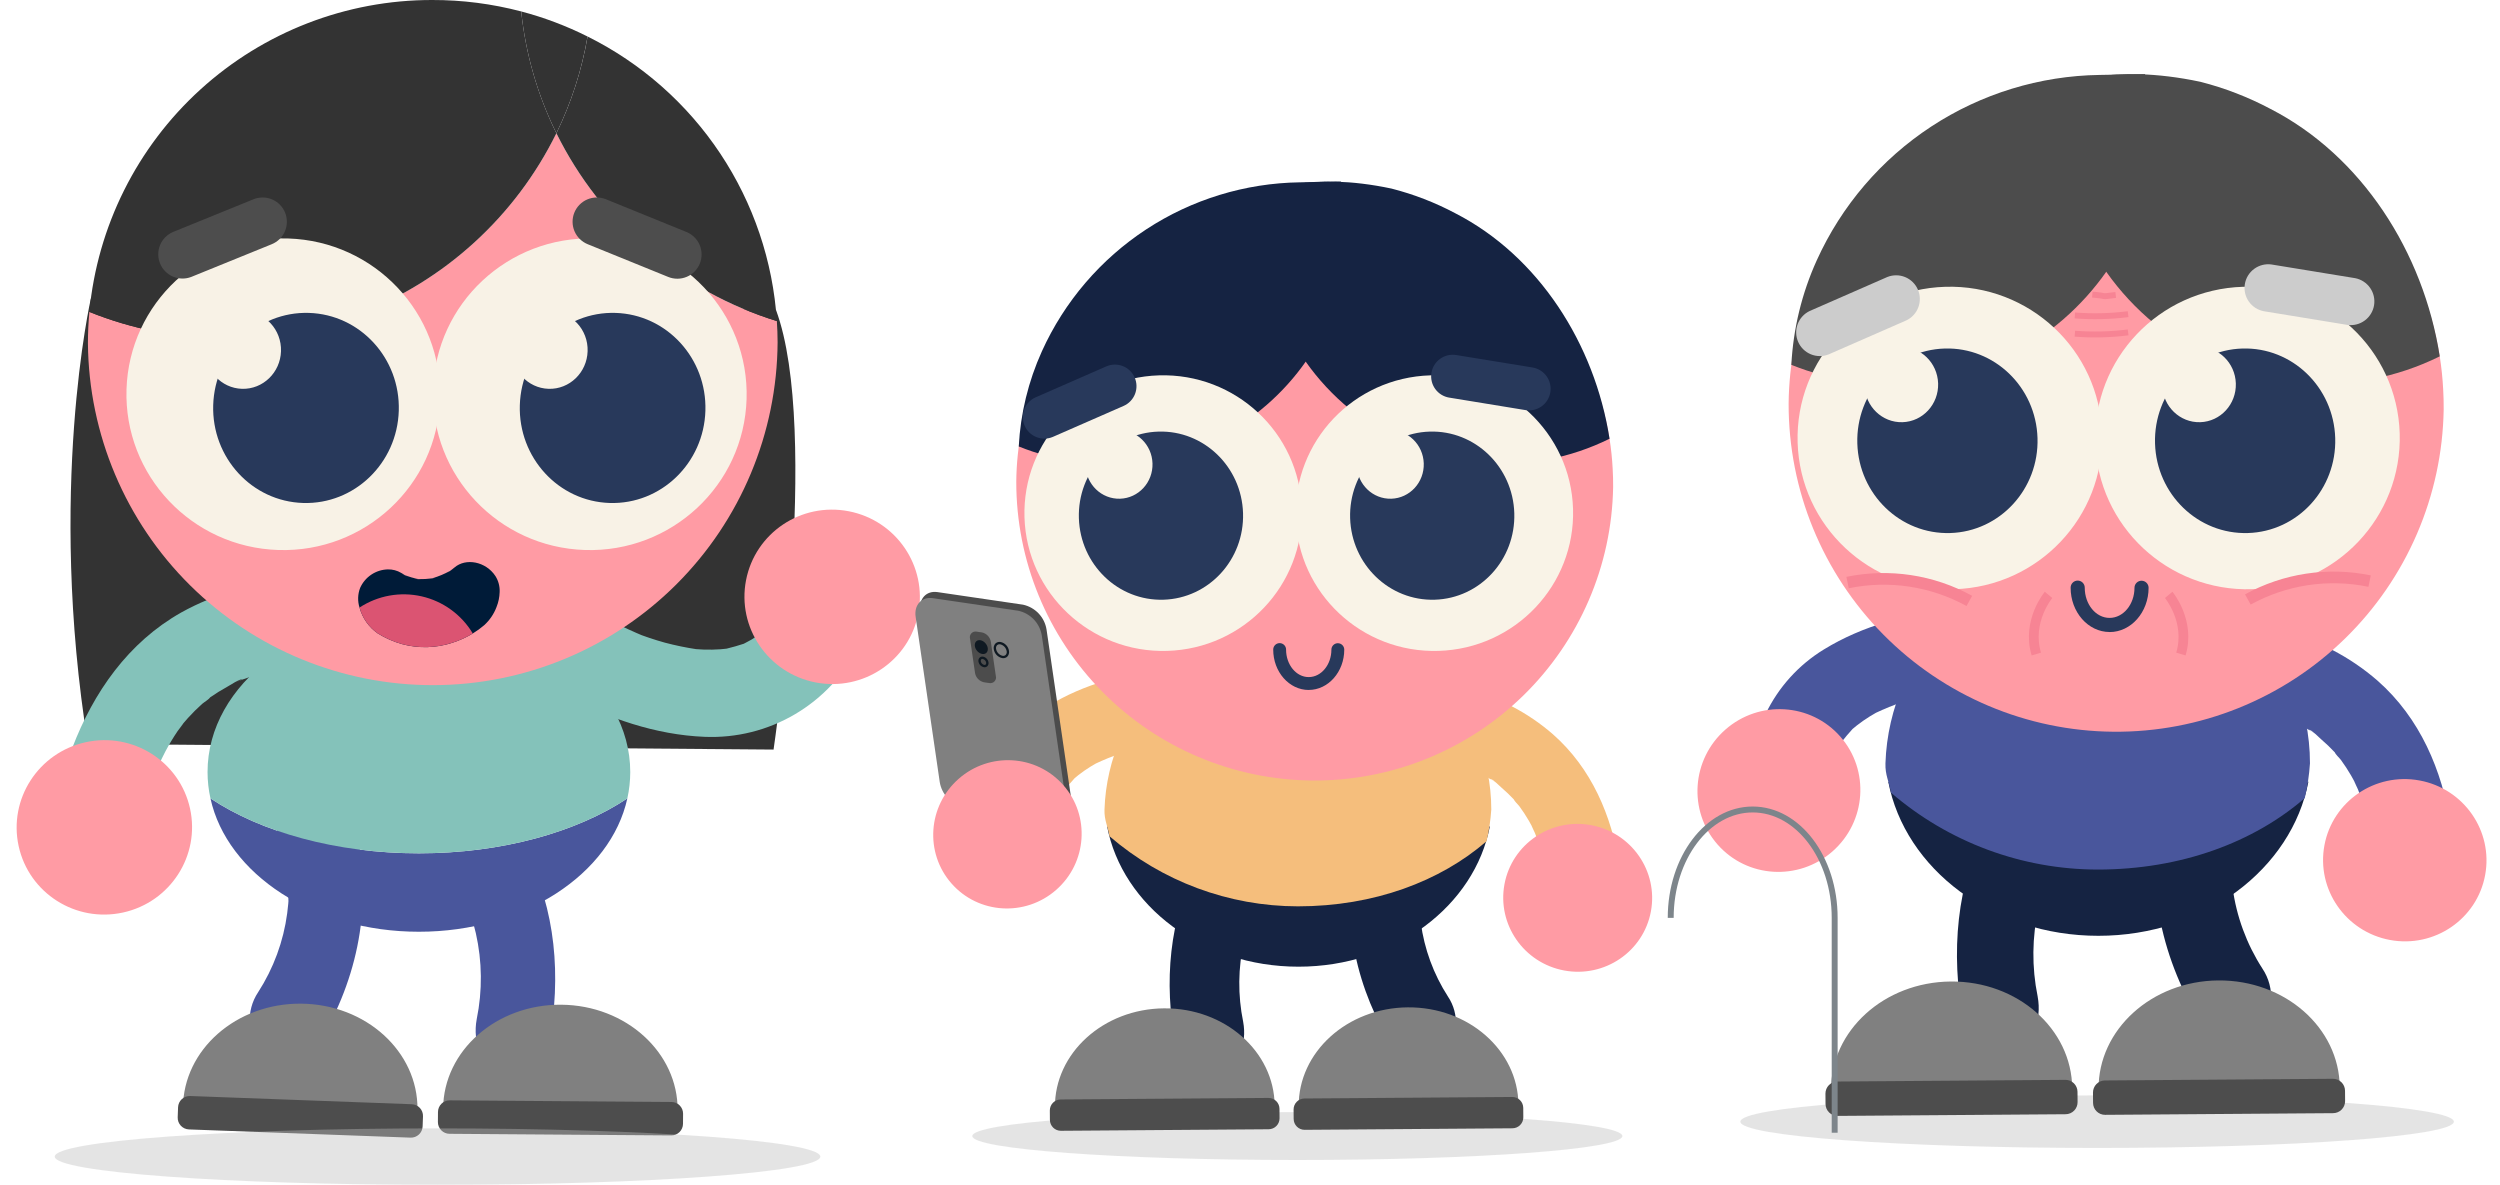
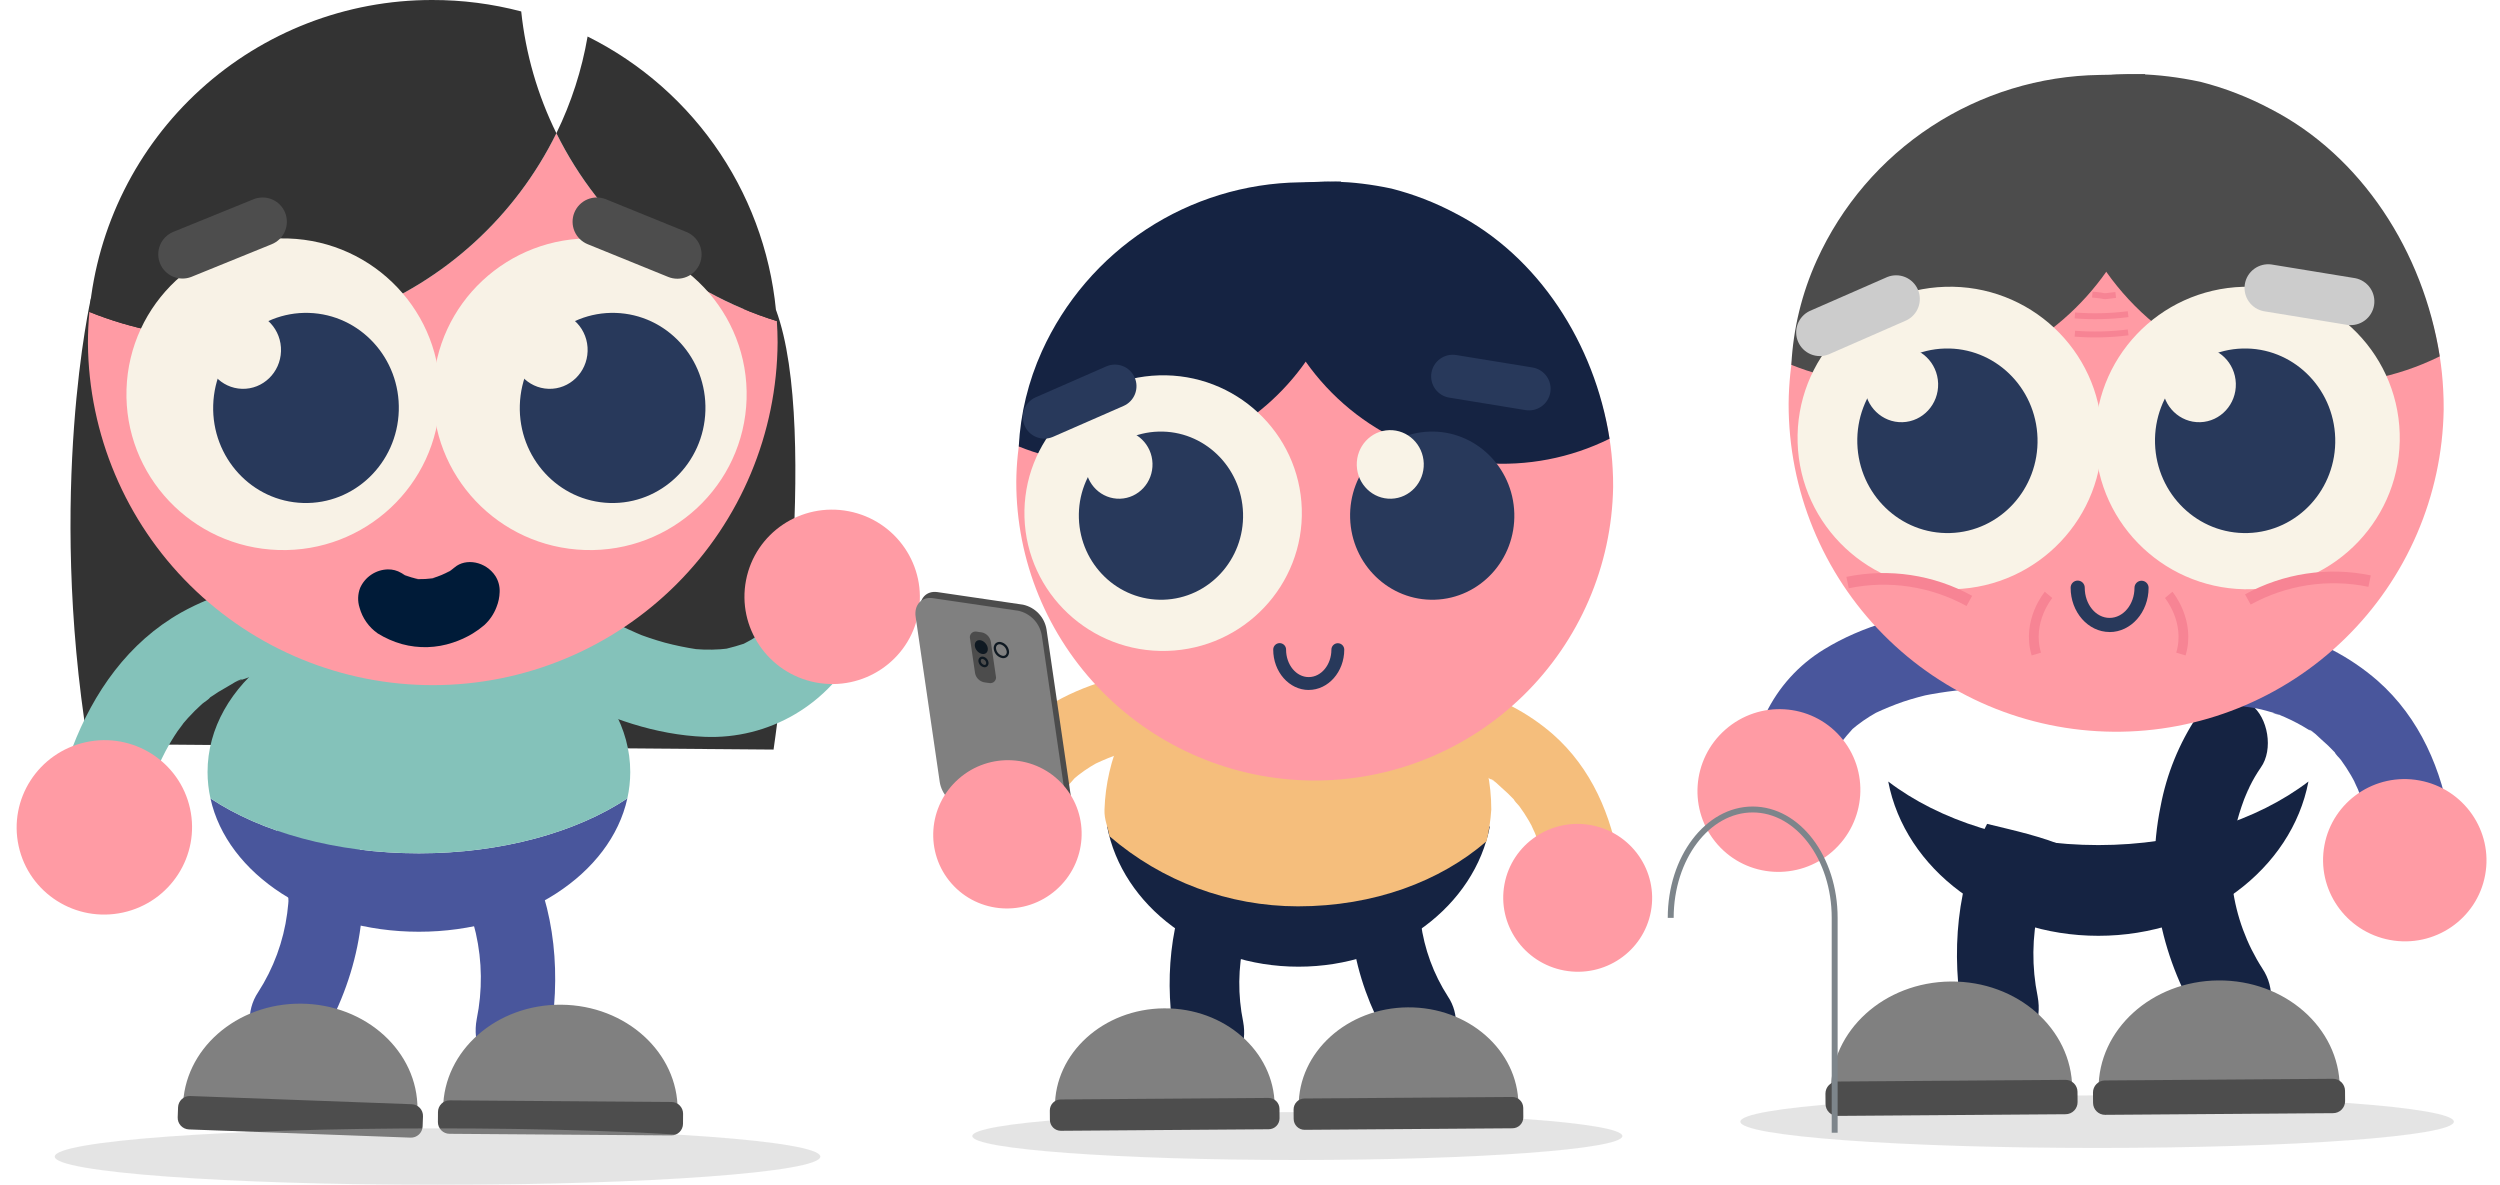
<svg xmlns="http://www.w3.org/2000/svg" width="422" height="200" viewBox="0 0 422 200" fill="none">
  <path d="M75.601 147.595C75.945 148.04 76.283 148.495 76.607 148.956C76.724 149.124 76.907 149.334 77.067 149.556C76.879 149.056 77.094 149.046 77.388 150.132C77.316 149.922 77.207 149.727 77.067 149.556C77.121 149.696 77.185 149.833 77.259 149.964C77.764 150.87 78.244 151.789 78.677 152.744C79.093 153.661 79.388 154.661 79.806 155.571C79.753 155.389 79.706 155.206 79.646 155.025C79.945 155.938 80.007 156.138 79.831 155.625C79.822 155.606 79.815 155.585 79.806 155.566C79.849 155.712 79.894 155.857 79.935 156.003C80.076 156.508 80.205 157.017 80.324 157.531C81.399 162.296 81.449 167.235 80.472 172.021C79.72 176.06 81.334 179.816 84.789 181.179C87.88 182.397 91.966 179.947 92.67 176.162C94.792 164.762 93.79 153.519 88.77 143.717C84.289 144.822 79.859 145.754 75.601 147.595Z" fill="#49569C" />
  <path d="M54.256 126.002C57.247 130.488 59.3 135.532 60.292 140.831C62.952 153.848 60.005 166.264 53.303 176.981C52.829 177.701 52.2 178.306 51.462 178.752C50.725 179.198 49.897 179.474 49.039 179.56C48.181 179.645 47.315 179.538 46.504 179.247C45.693 178.955 44.957 178.486 44.35 177.874C43.078 176.476 42.311 174.692 42.171 172.807C42.032 170.921 42.528 169.044 43.581 167.474C46.177 163.448 47.851 158.897 48.481 154.148C48.548 153.623 48.606 153.096 48.656 152.567C48.686 152.222 48.712 151.877 48.733 151.532C48.69 152.508 48.676 152.722 48.693 152.173C48.618 151.124 48.703 150.048 48.639 148.991C48.574 147.914 48.454 146.848 48.307 145.783C48.169 144.783 48.499 144.61 48.366 145.996C48.327 145.505 48.224 145.022 48.058 144.558C47.67 142.899 47.175 141.266 46.575 139.671C46.347 139.064 46.055 138.48 45.845 137.871C46.738 140.48 46.029 138.306 45.677 137.611C45.148 136.524 44.537 135.478 43.85 134.483C41.717 131.513 42.68 126.213 45.408 124.199C48.519 121.899 51.975 122.829 54.258 126.009L54.256 126.002Z" fill="#49569C" />
  <path d="M114.385 187.442C114.462 177.672 105.665 169.682 94.733 169.595C83.801 169.508 74.876 177.357 74.799 187.126" fill="#808080" />
  <path d="M113.303 191.661L75.876 191.386C75.353 191.382 74.853 191.17 74.486 190.797C74.118 190.424 73.914 189.921 73.918 189.398L73.931 187.698C73.935 187.175 74.147 186.674 74.52 186.307C74.892 185.94 75.396 185.735 75.919 185.739L113.345 186.014C113.604 186.016 113.86 186.069 114.099 186.169C114.338 186.27 114.554 186.417 114.736 186.602C114.918 186.787 115.062 187.005 115.159 187.245C115.257 187.486 115.306 187.743 115.304 188.002L115.291 189.702C115.289 189.961 115.237 190.217 115.136 190.456C115.035 190.695 114.888 190.911 114.704 191.093C114.519 191.275 114.3 191.419 114.06 191.516C113.82 191.614 113.563 191.663 113.304 191.661" fill="#4D4D4D" />
  <path d="M70.472 187.265C70.549 177.495 61.752 169.505 50.82 169.418C39.888 169.331 30.963 177.18 30.886 186.949" fill="#808080" />
  <path d="M69.294 192.033L31.894 190.647C31.371 190.628 30.877 190.402 30.52 190.018C30.164 189.635 29.975 189.125 29.994 188.602L30.057 186.907C30.076 186.384 30.302 185.89 30.686 185.534C31.07 185.177 31.579 184.988 32.102 185.007L69.502 186.393C70.025 186.412 70.519 186.639 70.876 187.022C71.232 187.406 71.421 187.915 71.402 188.438L71.339 190.133C71.33 190.392 71.269 190.647 71.162 190.883C71.054 191.118 70.901 191.33 70.711 191.507C70.521 191.683 70.298 191.821 70.055 191.911C69.812 192.001 69.554 192.043 69.295 192.033" fill="#4D4D4D" />
  <g style="mix-blend-mode:multiply" opacity="0.41">
    <path d="M73.855 200C109.541 200 138.47 197.866 138.47 195.234C138.47 192.602 109.541 190.468 73.855 190.468C38.169 190.468 9.24 192.602 9.24 195.234C9.24 197.866 38.169 200 73.855 200Z" fill="#BEBEBE" />
  </g>
  <path d="M15.337 50.393C15.337 50.393 7.949 82.816 14.837 125.587L130.577 126.528C130.577 126.528 138.59 72.707 130.977 52.293L15.337 50.393Z" fill="#333333" />
  <path d="M98.062 101.941C101.481 104.05 105.065 105.881 108.777 107.417C108.802 107.429 106.79 106.683 107.858 107.051C108.068 107.123 108.275 107.206 108.483 107.281C108.854 107.414 109.226 107.545 109.6 107.672C110.475 107.967 111.357 108.238 112.247 108.485C114.025 108.954 115.828 109.326 117.647 109.599C118.847 109.799 115.847 109.474 117.355 109.566C117.832 109.595 118.307 109.633 118.785 109.649C119.737 109.682 120.691 109.664 121.641 109.595C122.056 109.564 122.468 109.508 122.882 109.47C123.857 109.382 121.075 109.881 122.782 109.458C123.712 109.227 124.619 108.979 125.527 108.671C127.15 108.122 124.632 109.178 125.463 108.711C125.944 108.44 126.442 108.211 126.917 107.925C127.392 107.639 127.854 107.301 128.324 106.988C129.224 106.388 127.06 108.169 128.324 106.937C129.199 106.084 129.934 104.989 130.833 104.19C130.721 104.29 129.774 105.761 130.433 104.698C130.592 104.439 130.77 104.191 130.933 103.933C131.356 103.256 131.739 102.559 132.107 101.851C133.064 100.156 134.649 98.906 136.52 98.369C138.391 97.833 140.398 98.054 142.107 98.984C143.785 99.961 145.02 101.549 145.553 103.416C146.087 105.283 145.878 107.284 144.969 109C142.581 113.803 138.852 117.812 134.234 120.54C129.615 123.269 124.306 124.602 118.946 124.377C110.657 124.047 102.652 121.242 95.359 117.399C93.836 116.619 92.356 115.758 90.924 114.822C87.734 112.684 85.859 108.393 88.062 104.806C90.009 101.636 94.638 99.644 98.062 101.939V101.941Z" fill="#84C2BA" />
  <path d="M155.007 103.566C156.554 95.588 151.3 87.857 143.271 86.3C135.243 84.743 127.48 89.949 125.933 97.928C124.385 105.907 129.639 113.637 137.668 115.194C145.697 116.751 153.46 111.545 155.007 103.566Z" fill="#FF9BA4" />
  <path d="M52.875 112.981C51.653 112.861 50.424 112.84 49.199 112.918C48.624 112.945 48.05 112.986 47.477 113.042C47.119 113.077 46.741 113.165 46.383 113.166C48.883 113.16 47.644 112.991 46.872 113.124C45.268 113.4 43.685 113.79 42.136 114.291C41.727 114.424 41.32 114.565 40.915 114.713C40.678 114.8 40.443 114.89 40.208 114.982C39.503 115.268 39.732 115.168 40.894 114.682C40.494 114.553 38.73 115.723 38.365 115.923C37.366 116.469 36.398 117.07 35.465 117.723L35.105 117.979C34.485 118.44 34.623 118.327 35.52 117.64C35.301 118.052 34.465 118.509 34.108 118.829C33.266 119.582 32.465 120.38 31.708 121.219C31.253 121.719 30.825 122.248 30.393 122.772C31.693 121.202 30.199 123.087 29.97 123.426C29.229 124.523 28.547 125.658 27.927 126.826C27.548 127.539 27.214 128.27 26.858 128.993C26.52 129.759 26.517 129.751 26.85 128.97C26.687 129.37 26.529 129.774 26.377 130.182C25.006 133.77 21.363 136.635 17.329 135.327C13.838 134.195 10.719 130.118 12.192 126.265C15.792 116.836 21.645 108.444 30.574 103.398C36.384 100.166 42.883 98.371 49.529 98.163C50.644 98.104 51.761 98.13 52.872 98.24C56.681 98.685 60.42 101.309 60.227 105.607C60.066 109.216 56.965 113.452 52.872 112.974L52.875 112.981Z" fill="#84C2BA" />
  <path d="M35.524 134.77C38.324 147.539 53.009 157.278 70.71 157.278C88.411 157.278 103.092 147.539 105.896 134.77C97.349 140.45 84.756 144.041 70.71 144.041C56.664 144.041 44.071 140.45 35.524 134.77Z" fill="#49569C" />
  <path d="M70.71 103.384C51.01 103.384 35.034 115.449 35.034 130.331C35.036 131.824 35.201 133.312 35.524 134.77C44.071 140.45 56.664 144.041 70.71 144.041C84.756 144.041 97.349 140.45 105.896 134.77C106.219 133.312 106.384 131.824 106.386 130.331C106.386 115.449 90.413 103.384 70.71 103.384Z" fill="#84C2BA" />
  <path d="M93.918 22.491C97.642 30.026 102.863 36.724 109.261 42.175C115.66 47.627 123.102 51.717 131.133 54.198C131.207 55.374 131.257 56.555 131.259 57.749C131.178 73.117 125.024 87.829 114.138 98.677C103.252 109.524 88.518 115.627 73.15 115.653C57.782 115.679 43.027 109.627 32.104 98.817C21.181 88.007 14.976 73.316 14.842 57.949C14.842 56.162 14.929 54.397 15.086 52.649C29.608 58.492 45.801 58.63 60.421 53.037C75.04 47.443 87.006 36.53 93.918 22.486V22.491Z" fill="#FF9BA4" />
  <path d="M72.948 0C78.022 -0.01 83.075 0.639 87.982 1.931C88.729 9.082 90.739 16.043 93.92 22.491C87.008 36.537 75.041 47.451 60.42 53.044C45.8 58.638 29.604 58.499 15.082 52.654C16.431 38.245 23.112 24.859 33.816 15.119C44.52 5.379 58.476 -0.013 72.948 0Z" fill="#333333" />
  <path d="M93.918 22.491C96.437 17.325 98.211 11.828 99.185 6.163C108.249 10.673 115.969 17.483 121.576 25.913C127.182 34.342 130.478 44.096 131.133 54.198C123.102 51.718 115.66 47.627 109.261 42.176C102.863 36.724 97.642 30.027 93.918 22.491Z" fill="#333333" />
-   <path d="M93.918 22.491C90.737 16.043 88.727 9.082 87.98 1.931C91.849 2.952 95.603 4.37 99.18 6.163C98.207 11.827 96.436 17.325 93.918 22.491Z" fill="#333333" />
  <path d="M20.765 154.033C28.754 152.283 33.819 144.428 32.08 136.489C30.34 128.551 22.453 123.535 14.465 125.286C6.476 127.037 1.41 134.891 3.15 142.83C4.89 150.768 12.777 155.784 20.765 154.033Z" fill="#FF9BA4" />
  <path d="M74.266 67.369C74.717 52.848 63.238 40.708 48.627 40.254C34.015 39.8 21.805 51.204 21.354 65.726C20.903 80.247 32.382 92.387 46.993 92.841C61.605 93.295 73.815 81.891 74.266 67.369Z" fill="#F8F2E6" />
  <path d="M67.315 69.331C67.581 60.471 60.784 53.078 52.134 52.818C43.483 52.559 36.255 59.531 35.989 68.391C35.724 77.251 42.521 84.644 51.171 84.904C59.821 85.163 67.049 78.191 67.315 69.331Z" fill="#28395B" />
  <path d="M47.433 59.279C47.542 55.665 44.769 52.648 41.24 52.543C37.711 52.437 34.762 55.281 34.653 58.896C34.545 62.511 37.318 65.527 40.847 65.633C44.376 65.739 47.325 62.894 47.433 59.279Z" fill="#F8F2E6" />
  <path d="M126.023 67.369C126.474 52.848 114.995 40.708 100.384 40.254C85.772 39.8 73.562 51.204 73.111 65.726C72.66 80.247 84.139 92.387 98.75 92.841C113.362 93.295 125.572 81.891 126.023 67.369Z" fill="#F8F2E6" />
  <path d="M119.072 69.331C119.338 60.471 112.541 53.078 103.891 52.818C95.24 52.559 88.012 59.531 87.746 68.391C87.481 77.251 94.278 84.644 102.928 84.904C111.578 85.163 118.806 78.191 119.072 69.331Z" fill="#28395B" />
  <path d="M99.19 59.279C99.299 55.665 96.526 52.648 92.997 52.543C89.468 52.437 86.519 55.281 86.41 58.896C86.302 62.511 89.075 65.527 92.604 65.633C96.133 65.739 99.082 62.894 99.19 59.279Z" fill="#F8F2E6" />
  <path d="M99.206 41.224L112.797 46.748C113.295 46.95 113.829 47.052 114.366 47.048C114.904 47.044 115.435 46.934 115.931 46.724C116.426 46.515 116.875 46.21 117.252 45.827C117.629 45.444 117.928 44.99 118.129 44.492C118.331 43.993 118.433 43.46 118.429 42.922C118.425 42.385 118.315 41.853 118.106 41.358C117.896 40.863 117.591 40.414 117.208 40.037C116.825 39.659 116.371 39.361 115.873 39.159L102.281 33.634C101.783 33.432 101.25 33.33 100.712 33.335C100.174 33.339 99.643 33.449 99.148 33.658C98.652 33.868 98.203 34.173 97.826 34.556C97.449 34.939 97.151 35.393 96.949 35.891C96.747 36.389 96.645 36.923 96.65 37.46C96.654 37.998 96.764 38.529 96.973 39.025C97.183 39.52 97.488 39.969 97.871 40.346C98.254 40.723 98.708 41.022 99.206 41.224Z" fill="#4D4D4D" />
  <path d="M45.868 41.224L32.278 46.748C31.276 47.133 30.163 47.11 29.178 46.683C28.194 46.256 27.416 45.459 27.013 44.464C26.61 43.47 26.613 42.356 27.022 41.364C27.432 40.372 28.215 39.58 29.202 39.159L42.793 33.635C43.291 33.433 43.825 33.331 44.362 33.336C44.9 33.34 45.431 33.45 45.926 33.659C46.422 33.869 46.87 34.174 47.248 34.557C47.625 34.94 47.923 35.394 48.125 35.892C48.327 36.391 48.429 36.924 48.425 37.461C48.42 37.999 48.31 38.531 48.101 39.026C47.891 39.521 47.586 39.97 47.203 40.347C46.82 40.724 46.366 41.022 45.868 41.224Z" fill="#4D4D4D" />
  <path d="M84.341 99.937C84.317 100.807 84.137 101.666 83.811 102.473C83.371 103.641 82.659 104.689 81.736 105.529C81.132 106.047 80.487 106.515 79.807 106.929C78.749 107.572 77.62 108.089 76.442 108.471C73.667 109.406 70.676 109.494 67.85 108.724C66.411 108.318 65.035 107.712 63.764 106.924C62.258 105.873 61.169 104.326 60.688 102.554C60.345 101.471 60.381 100.304 60.788 99.243C61.191 98.334 61.843 97.558 62.669 97.004C63.494 96.45 64.46 96.141 65.454 96.114C66.256 96.093 67.047 96.301 67.734 96.714C67.941 96.838 68.152 96.958 68.356 97.076C68.182 97.006 68.005 96.933 67.831 96.852L68.931 97.377C68.74 97.277 68.55 97.177 68.359 97.077C69.082 97.376 69.835 97.597 70.605 97.737C70.359 97.726 70.112 97.706 69.862 97.681C70.262 97.723 70.662 97.771 71.062 97.819C70.907 97.8 70.762 97.768 70.607 97.738C71.418 97.778 72.23 97.729 73.03 97.592C72.817 97.654 72.607 97.71 72.396 97.761L73.571 97.491C73.389 97.531 73.209 97.564 73.03 97.591C74.043 97.298 75.018 96.89 75.938 96.375C75.756 96.499 75.573 96.617 75.388 96.732C75.733 96.521 76.078 96.305 76.423 96.095C76.263 96.195 76.101 96.285 75.938 96.375C76.204 96.199 76.46 96.009 76.703 95.803C78.621 94.14 82.003 94.769 83.63 97.241C84.136 98.046 84.384 98.987 84.341 99.937Z" fill="#001B38" />
-   <path d="M79.807 106.928C78.749 107.571 77.62 108.088 76.442 108.47C73.667 109.405 70.676 109.493 67.85 108.723C66.411 108.317 65.035 107.711 63.764 106.923C62.258 105.872 61.169 104.325 60.688 102.553C62.219 101.548 63.938 100.862 65.741 100.538C67.544 100.213 69.394 100.257 71.18 100.665C72.966 101.074 74.651 101.839 76.133 102.916C77.616 103.992 78.865 105.357 79.807 106.928Z" fill="#DB5472" />
  <path d="M202.281 125.072C198.873 125.204 195.482 125.608 192.139 126.282C192.115 126.282 193.887 125.859 192.96 126.105C192.778 126.153 192.593 126.193 192.41 126.238C192.085 126.319 191.761 126.403 191.438 126.491C190.681 126.696 189.931 126.923 189.187 127.17C187.712 127.68 186.266 128.27 184.856 128.937C183.915 129.368 186.186 128.173 185.078 128.822C184.727 129.027 184.378 129.222 184.03 129.44C183.343 129.867 182.679 130.331 182.041 130.829C181.763 131.047 181.499 131.281 181.225 131.503C180.579 132.026 182.305 130.359 181.305 131.462C180.758 132.062 180.236 132.669 179.74 133.315C178.855 134.47 180.131 132.535 179.767 133.256C179.555 133.674 179.313 134.072 179.112 134.498C178.911 134.924 178.746 135.38 178.562 135.824C178.211 136.668 178.896 134.394 178.586 135.86C178.372 136.874 178.37 137.993 178.113 138.981C178.145 138.858 178.118 137.374 178.158 138.432C178.168 138.689 178.158 138.948 178.168 139.206C178.189 139.882 178.248 140.555 178.323 141.228C178.448 142.876 177.92 144.506 176.854 145.768C175.788 147.031 174.268 147.823 172.623 147.976C170.98 148.083 169.359 147.548 168.101 146.486C166.842 145.423 166.045 143.914 165.875 142.276C165.294 137.759 166.033 133.171 168.003 129.065C169.973 124.96 173.089 121.512 176.975 119.138C182.975 115.451 189.948 113.638 196.906 112.899C198.344 112.731 199.789 112.639 201.237 112.622C204.496 112.622 207.844 114.755 207.984 118.322C208.107 121.475 205.784 125.068 202.284 125.071L202.281 125.072Z" fill="#F5BE7C" />
  <g style="mix-blend-mode:multiply" opacity="0.41">
    <path d="M218.992 195.808C249.295 195.808 273.86 193.998 273.86 191.766C273.86 189.534 249.295 187.724 218.992 187.724C188.689 187.724 164.124 189.534 164.124 191.766C164.124 193.998 188.689 195.808 218.992 195.808Z" fill="#BEBEBE" />
  </g>
  <path d="M214.411 149.594C214.089 150.011 213.772 150.434 213.468 150.87C213.358 151.027 213.188 151.224 213.037 151.428C213.213 150.958 213.011 150.95 212.737 151.967C212.805 151.771 212.906 151.589 213.037 151.428C212.986 151.56 212.926 151.688 212.856 151.811C212.383 152.66 211.933 153.521 211.527 154.411C211.137 155.27 210.861 156.211 210.469 157.06C210.519 156.889 210.569 156.718 210.619 156.548C210.338 157.403 210.28 157.592 210.445 157.115C210.453 157.097 210.46 157.078 210.469 157.06C210.429 157.196 210.387 157.332 210.349 157.469C210.216 157.942 210.094 158.42 209.984 158.901C208.977 163.366 208.93 167.994 209.846 172.478C210.546 176.262 209.039 179.778 205.801 181.058C202.901 182.2 199.077 179.904 198.417 176.358C196.429 165.675 197.368 155.141 202.07 145.958C206.278 146.822 210.407 148.038 214.411 149.594Z" fill="#152342" />
  <path d="M234.417 129.362C231.614 133.567 229.69 138.295 228.761 143.262C226.268 155.462 229.03 167.093 235.309 177.135C235.753 177.81 236.342 178.377 237.034 178.795C237.725 179.213 238.5 179.472 239.304 179.552C240.108 179.632 240.919 179.532 241.68 179.259C242.44 178.985 243.129 178.546 243.698 177.972C244.891 176.662 245.61 174.99 245.741 173.223C245.871 171.456 245.405 169.696 244.418 168.224C241.986 164.451 240.419 160.187 239.829 155.737C239.762 155.245 239.708 154.751 239.666 154.255C239.637 153.933 239.613 153.61 239.594 153.286C239.635 154.201 239.647 154.401 239.632 153.886C239.702 152.903 239.623 151.895 239.683 150.905C239.744 149.896 239.856 148.897 239.994 147.899C240.124 146.96 239.814 146.799 239.939 148.099C239.975 147.64 240.072 147.187 240.228 146.752C240.591 145.197 241.056 143.668 241.618 142.173C241.832 141.605 242.106 141.057 242.302 140.482C241.466 142.927 242.13 140.889 242.46 140.239C242.956 139.221 243.528 138.241 244.172 137.308C246.172 134.525 245.272 129.559 242.712 127.672C239.797 125.52 236.559 126.389 234.42 129.372L234.417 129.362Z" fill="#152342" />
  <path d="M178.072 186.931C178 177.777 186.243 170.29 196.486 170.208C206.729 170.126 215.092 177.48 215.164 186.634" fill="#808080" />
  <path d="M179.085 190.877L214.154 190.619C214.644 190.615 215.113 190.417 215.457 190.067C215.801 189.718 215.992 189.246 215.989 188.756L215.977 187.167C215.973 186.677 215.775 186.208 215.426 185.863C215.076 185.519 214.604 185.328 214.114 185.331L179.046 185.589C178.803 185.591 178.563 185.641 178.339 185.735C178.116 185.83 177.913 185.968 177.743 186.141C177.572 186.314 177.438 186.518 177.346 186.743C177.255 186.968 177.209 187.209 177.211 187.452L177.223 189.041C177.225 189.284 177.274 189.524 177.369 189.748C177.463 189.971 177.601 190.174 177.774 190.344C177.947 190.515 178.152 190.649 178.376 190.741C178.601 190.832 178.842 190.879 179.085 190.877Z" fill="#4D4D4D" />
  <path d="M219.219 186.764C219.146 177.61 227.39 170.123 237.633 170.041C247.876 169.959 256.239 177.313 256.311 186.467" fill="#808080" />
  <path d="M220.232 190.714L255.301 190.456C255.791 190.452 256.26 190.254 256.604 189.904C256.948 189.555 257.139 189.083 257.136 188.593L257.124 187.004C257.12 186.513 256.922 186.045 256.573 185.7C256.223 185.356 255.751 185.165 255.261 185.168L220.193 185.426C219.95 185.428 219.71 185.477 219.486 185.572C219.263 185.667 219.06 185.804 218.89 185.977C218.719 186.15 218.585 186.355 218.493 186.58C218.402 186.805 218.356 187.046 218.358 187.289L218.37 188.878C218.371 189.121 218.421 189.361 218.515 189.585C218.61 189.809 218.747 190.012 218.92 190.182C219.093 190.353 219.298 190.488 219.523 190.579C219.748 190.67 219.989 190.716 220.232 190.714Z" fill="#4D4D4D" />
  <path d="M251.497 139.45C248.922 152.911 235.439 163.177 219.182 163.177C202.925 163.177 189.442 152.91 186.868 139.45C194.717 145.437 206.283 149.223 219.182 149.223C232.081 149.223 243.647 145.437 251.497 139.45Z" fill="#152342" />
  <path d="M241.922 127.96C242.958 128.075 243.984 128.274 244.988 128.554C245.461 128.678 245.93 128.813 246.397 128.96C246.688 129.052 246.987 129.192 247.284 129.26C245.211 128.816 246.267 128.893 246.884 129.14C248.168 129.651 249.415 130.252 250.614 130.94C250.931 131.123 251.245 131.311 251.554 131.505C251.735 131.619 251.915 131.735 252.094 131.853C252.627 132.214 252.455 132.091 251.576 131.485C251.929 131.448 253.191 132.729 253.459 132.959C254.192 133.587 254.89 134.255 255.55 134.959L255.804 135.235C256.238 135.726 256.143 135.608 255.518 134.881C255.628 135.261 256.242 135.788 256.483 136.116C257.05 136.888 257.575 137.689 258.056 138.516C258.345 139.016 258.609 139.525 258.876 140.036C258.076 138.505 258.982 140.331 259.113 140.653C259.536 141.694 259.903 142.756 260.213 143.836C260.403 144.494 260.553 145.16 260.721 145.822C260.867 146.516 260.871 146.51 260.732 145.804C260.799 146.166 260.859 146.529 260.912 146.893C261.421 150.11 263.944 153.128 267.525 152.753C270.625 152.428 273.93 149.594 273.384 146.139C272.046 137.683 268.659 129.692 262.128 123.939C257.868 120.235 252.784 117.603 247.3 116.262C246.384 116.017 245.451 115.842 244.509 115.738C241.267 115.438 237.7 116.957 237.109 120.556C236.609 123.578 238.442 127.638 241.926 127.962L241.922 127.96Z" fill="#F5BE7C" />
  <path d="M278.674 153.841C279.928 147.067 275.411 140.55 268.585 139.286C261.758 138.022 255.208 142.49 253.953 149.264C252.699 156.039 257.216 162.556 264.042 163.82C270.869 165.084 277.419 160.616 278.674 153.841Z" fill="#FF9BA4" />
  <path d="M219.087 104.539C201.056 104.539 187.003 119.469 186.439 136.652C186.38 138.452 186.994 139.437 187.284 141.159C196.127 148.78 207.41 152.978 219.084 152.99C231.937 152.99 243.108 148.773 250.929 142.004C251.343 140.245 251.611 138.455 251.729 136.652C251.734 118.916 237.117 104.539 219.087 104.539Z" fill="#F5BE7C" />
  <path d="M272.297 82.213C272.076 95.504 266.611 108.168 257.093 117.447C247.575 126.726 234.775 131.867 221.483 131.751C208.191 131.634 195.484 126.269 186.131 116.824C176.777 107.379 171.536 94.621 171.548 81.328C171.561 79.779 171.648 78.255 171.806 76.745C171.851 76.28 171.906 75.822 171.967 75.363C173.585 63.384 179.454 52.384 188.503 44.37C197.553 36.356 209.181 31.86 221.268 31.703C233.356 31.545 245.097 35.736 254.352 43.512C263.608 51.287 269.761 62.13 271.691 74.063C271.956 75.746 272.132 77.442 272.22 79.143C272.271 80.16 272.31 81.18 272.297 82.213Z" fill="#FF9BA4" />
  <path d="M219.391 30.777C210.181 30.911 201.198 33.662 193.493 38.71C185.788 43.758 179.679 50.895 175.878 59.285C173.582 64.354 172.255 69.808 171.966 75.364C178.136 77.853 184.823 78.788 191.439 78.088C198.055 77.387 204.398 75.073 209.911 71.349C215.424 67.625 219.938 62.603 223.057 56.727C226.175 50.85 227.804 44.297 227.798 37.644C227.798 35.733 226.623 32.49 226.359 30.651L219.391 30.777Z" fill="#152342" />
  <path d="M234.89 31.833C238.63 32.788 242.242 34.186 245.65 35.997C259.679 43.197 269.195 58.024 271.69 74.06C265.096 77.325 257.74 78.739 250.405 78.153C243.071 77.567 236.032 75.002 230.04 70.732C224.048 66.462 219.326 60.647 216.378 53.905C213.43 47.164 212.366 39.749 213.299 32.45C213.299 32.45 220.893 28.85 234.89 31.833Z" fill="#152342" />
-   <path d="M242.822 109.871C255.749 109.483 265.916 98.757 265.53 85.913C265.145 73.07 254.354 62.972 241.427 63.36C228.501 63.748 218.334 74.474 218.719 87.318C219.105 100.161 229.896 110.259 242.822 109.871Z" fill="#F9F3E7" />
  <path d="M242.183 101.232C249.836 101.003 255.849 94.464 255.614 86.628C255.379 78.791 248.984 72.625 241.332 72.854C233.679 73.084 227.667 79.623 227.902 87.459C228.137 95.295 234.531 101.462 242.183 101.232Z" fill="#28395B" />
  <path d="M234.85 84.184C237.972 84.09 240.426 81.423 240.33 78.226C240.234 75.029 237.625 72.514 234.503 72.608C231.381 72.701 228.928 75.369 229.024 78.565C229.12 81.762 231.728 84.277 234.85 84.184Z" fill="#F9F3E7" />
  <path d="M197.035 109.871C209.961 109.483 220.128 98.757 219.742 85.913C219.357 73.07 208.566 62.972 195.639 63.36C182.713 63.748 172.546 74.474 172.932 87.318C173.317 100.161 184.108 110.259 197.035 109.871Z" fill="#F9F3E7" />
  <path d="M196.395 101.232C204.048 101.003 210.061 94.464 209.826 86.628C209.591 78.791 203.196 72.625 195.544 72.854C187.892 73.084 181.879 79.623 182.114 87.459C182.349 95.295 188.743 101.462 196.395 101.232Z" fill="#28395B" />
  <path d="M189.062 84.184C192.184 84.09 194.638 81.423 194.542 78.226C194.446 75.029 191.837 72.514 188.715 72.608C185.593 72.701 183.14 75.369 183.236 78.565C183.332 81.762 185.94 84.277 189.062 84.184Z" fill="#F9F3E7" />
  <path d="M244.633 67.118L257.513 69.226C258.467 69.382 259.444 69.151 260.229 68.587C261.013 68.022 261.541 67.168 261.697 66.214C261.852 65.26 261.622 64.283 261.057 63.498C260.492 62.714 259.638 62.186 258.684 62.03L245.807 59.93C244.853 59.775 243.877 60.004 243.093 60.569C242.309 61.133 241.781 61.986 241.625 62.939C241.47 63.893 241.699 64.869 242.263 65.654C242.828 66.438 243.68 66.966 244.634 67.121" fill="#28395B" />
  <path d="M189.655 68.524L177.697 73.759C176.815 74.128 175.823 74.135 174.936 73.779C174.049 73.423 173.337 72.732 172.954 71.856C172.572 70.98 172.549 69.989 172.89 69.096C173.232 68.203 173.911 67.48 174.781 67.083L186.74 61.848C187.625 61.462 188.628 61.443 189.527 61.795C190.427 62.148 191.149 62.843 191.536 63.729C191.922 64.614 191.941 65.617 191.588 66.516C191.236 67.415 190.54 68.138 189.655 68.524Z" fill="#28395B" />
  <path d="M177.826 137.299L163.388 135.176C162.384 134.958 161.47 134.443 160.763 133.699C160.055 132.954 159.589 132.013 159.423 131L155.356 103.114C155.056 101.086 156.356 99.669 158.25 99.947L172.688 102.07C173.692 102.288 174.606 102.803 175.314 103.547C176.021 104.292 176.487 105.232 176.653 106.246L180.719 134.132C181.016 136.159 179.72 137.577 177.826 137.299Z" fill="#4C4C4C" />
  <path d="M177.028 138.322L162.595 136.199C161.591 135.981 160.677 135.466 159.97 134.722C159.262 133.977 158.796 133.037 158.63 132.023L154.563 104.138C154.263 102.11 155.563 100.692 157.457 100.971L171.89 103.094C172.894 103.312 173.808 103.827 174.516 104.572C175.223 105.316 175.689 106.257 175.855 107.27L179.921 135.156C180.218 137.183 178.922 138.601 177.028 138.322Z" fill="#808080" />
  <path d="M166.995 115.301L166.084 115.167C165.704 115.084 165.358 114.889 165.091 114.607C164.823 114.325 164.647 113.97 164.584 113.586L163.743 107.818C163.699 107.661 163.695 107.495 163.733 107.337C163.771 107.178 163.848 107.032 163.959 106.911C164.069 106.791 164.208 106.701 164.363 106.65C164.517 106.598 164.683 106.587 164.843 106.618L165.755 106.752C166.135 106.835 166.481 107.03 166.748 107.312C167.016 107.594 167.192 107.949 167.255 108.333L168.096 114.101C168.14 114.258 168.144 114.424 168.106 114.583C168.068 114.741 167.991 114.888 167.88 115.008C167.77 115.128 167.631 115.218 167.476 115.27C167.321 115.321 167.155 115.332 166.995 115.301Z" fill="#4C4C4C" />
  <path d="M166.453 110.241C166.866 109.91 166.837 109.19 166.39 108.632C165.943 108.073 165.246 107.888 164.833 108.219C164.421 108.549 164.45 109.269 164.897 109.828C165.344 110.386 166.041 110.571 166.453 110.241Z" fill="#0F1922" />
  <path d="M169.352 111.101C169.292 111.101 169.233 111.096 169.174 111.087C168.813 111.013 168.483 110.83 168.228 110.564C167.973 110.297 167.806 109.959 167.749 109.595C167.716 109.423 167.725 109.246 167.773 109.077C167.821 108.909 167.908 108.754 168.026 108.626C168.139 108.517 168.277 108.436 168.427 108.391C168.578 108.346 168.737 108.337 168.891 108.366C169.252 108.44 169.582 108.622 169.837 108.889C170.092 109.155 170.259 109.493 170.316 109.858C170.349 110.03 170.341 110.207 170.293 110.375C170.245 110.543 170.159 110.698 170.04 110.827C169.949 110.916 169.842 110.986 169.724 111.033C169.606 111.08 169.479 111.103 169.352 111.101ZM168.716 108.748C168.64 108.745 168.565 108.758 168.494 108.785C168.423 108.812 168.359 108.853 168.304 108.906C168.229 108.991 168.174 109.092 168.145 109.202C168.116 109.312 168.114 109.428 168.138 109.539C168.185 109.819 168.314 110.078 168.509 110.285C168.703 110.492 168.955 110.636 169.231 110.701C169.325 110.719 169.422 110.716 169.514 110.69C169.606 110.664 169.691 110.617 169.761 110.552C169.836 110.467 169.89 110.365 169.919 110.255C169.948 110.145 169.95 110.03 169.926 109.919C169.878 109.64 169.749 109.381 169.555 109.175C169.361 108.968 169.11 108.824 168.834 108.76C168.795 108.753 168.756 108.749 168.716 108.748Z" fill="#0F1922" />
  <path d="M166.201 112.636C166.162 112.636 166.122 112.633 166.083 112.627C165.85 112.579 165.637 112.462 165.472 112.29C165.308 112.118 165.2 111.901 165.162 111.666C165.141 111.551 165.146 111.432 165.179 111.319C165.212 111.207 165.27 111.104 165.35 111.018C165.426 110.943 165.519 110.888 165.621 110.857C165.723 110.826 165.831 110.82 165.936 110.84C166.169 110.887 166.382 111.005 166.547 111.177C166.712 111.349 166.82 111.567 166.857 111.802C166.879 111.917 166.873 112.035 166.84 112.148C166.807 112.26 166.749 112.363 166.669 112.449C166.608 112.51 166.534 112.558 166.454 112.59C166.374 112.622 166.288 112.637 166.201 112.636ZM165.818 111.225C165.783 111.223 165.748 111.229 165.716 111.241C165.683 111.254 165.653 111.273 165.628 111.297C165.592 111.339 165.567 111.39 165.553 111.444C165.54 111.498 165.539 111.554 165.551 111.609C165.576 111.76 165.646 111.9 165.75 112.011C165.855 112.123 165.99 112.202 166.139 112.237C166.183 112.246 166.229 112.245 166.273 112.233C166.317 112.222 166.357 112.199 166.39 112.169C166.426 112.126 166.451 112.076 166.465 112.022C166.478 111.968 166.479 111.912 166.467 111.858C166.442 111.707 166.373 111.567 166.268 111.455C166.163 111.343 166.028 111.265 165.879 111.23C165.859 111.227 165.839 111.226 165.819 111.226L165.818 111.225Z" fill="#0F1922" />
  <path d="M178.285 150.208C183.501 145.629 184.046 137.719 179.501 132.542C174.956 127.365 167.042 126.88 161.826 131.46C156.609 136.039 156.064 143.949 160.609 149.126C165.154 154.304 173.068 154.788 178.285 150.208Z" fill="#FF9BA4" />
  <path d="M220.911 116.463C224.211 116.463 226.905 113.413 226.911 109.663C226.911 109.52 226.884 109.379 226.829 109.247C226.775 109.115 226.695 108.995 226.595 108.894C226.494 108.793 226.374 108.713 226.243 108.658C226.111 108.603 225.97 108.574 225.827 108.574C225.539 108.574 225.263 108.689 225.059 108.892C224.856 109.096 224.741 109.372 224.741 109.66C224.741 112.216 223.019 114.292 220.913 114.293H220.907C218.798 114.293 217.085 112.205 217.09 109.647C217.091 109.359 216.977 109.082 216.773 108.878C216.57 108.674 216.294 108.559 216.006 108.558C215.718 108.558 215.442 108.672 215.238 108.876C215.035 109.079 214.92 109.355 214.92 109.643C214.913 113.4 217.598 116.462 220.906 116.468L220.911 116.463Z" fill="#28395B" />
  <path d="M335.651 116.138C331.911 116.282 328.188 116.726 324.519 117.466C324.493 117.466 326.438 117.002 325.419 117.272C325.219 117.325 325.019 117.372 324.819 117.418C324.462 117.507 324.107 117.599 323.752 117.696C322.922 117.921 322.098 118.17 321.281 118.441C319.663 119.001 318.076 119.648 316.527 120.38C315.495 120.853 317.987 119.541 316.771 120.254C316.387 120.479 315.999 120.696 315.621 120.932C314.866 121.4 314.138 121.909 313.438 122.456C313.138 122.695 312.843 122.956 312.538 123.196C311.829 123.77 313.724 121.941 312.626 123.151C312.026 123.813 311.452 124.475 310.908 125.184C309.937 126.451 311.338 124.328 310.937 125.12C310.705 125.579 310.437 126.02 310.219 126.483C310.001 126.946 309.819 127.452 309.619 127.938C309.233 128.864 309.985 126.369 309.645 127.978C309.41 129.091 309.408 130.319 309.126 131.404C309.161 131.269 309.132 129.64 309.176 130.804C309.186 131.087 309.176 131.371 309.187 131.654C309.21 132.397 309.275 133.135 309.357 133.873C309.494 135.681 308.914 137.471 307.744 138.856C306.574 140.241 304.907 141.111 303.101 141.279C301.297 141.396 299.518 140.809 298.138 139.642C296.757 138.475 295.882 136.819 295.696 135.021C295.058 130.064 295.868 125.029 298.03 120.522C300.191 116.016 303.61 112.231 307.875 109.626C314.463 105.579 322.113 103.592 329.749 102.779C331.327 102.596 332.914 102.496 334.503 102.479C338.08 102.479 341.755 104.82 341.908 108.737C342.043 112.198 339.491 116.137 335.652 116.144L335.651 116.138Z" fill="#49569C" />
  <g style="mix-blend-mode:multiply" opacity="0.41">
    <path d="M353.991 193.775C387.249 193.775 414.21 191.789 414.21 189.339C414.21 186.889 387.249 184.903 353.991 184.903C320.733 184.903 293.772 186.889 293.772 189.339C293.772 191.789 320.733 193.775 353.991 193.775Z" fill="#BEBEBE" />
  </g>
  <path d="M348.964 143.055C348.61 143.512 348.264 143.976 347.929 144.455C347.808 144.628 347.622 144.843 347.455 145.067C347.648 144.551 347.427 144.543 347.125 145.659C347.199 145.444 347.311 145.243 347.455 145.067C347.399 145.212 347.332 145.352 347.255 145.487C346.736 146.419 346.242 147.364 345.797 148.346C345.369 149.289 345.066 150.318 344.636 151.253C344.691 151.066 344.744 150.878 344.801 150.692C344.492 151.631 344.429 151.839 344.61 151.314L344.635 151.254C344.591 151.404 344.545 151.554 344.503 151.704C344.358 152.223 344.225 152.747 344.103 153.276C342.999 158.176 342.947 163.254 343.951 168.176C344.724 172.329 343.065 176.192 339.512 177.593C336.334 178.846 332.132 176.326 331.412 172.434C329.23 160.709 330.261 149.149 335.422 139.068C340.029 140.203 344.584 141.161 348.964 143.055Z" fill="#152342" />
  <path d="M370.916 120.849C367.84 125.462 365.728 130.649 364.708 136.099C361.972 149.485 365.003 162.254 371.895 173.275C372.382 174.015 373.029 174.638 373.788 175.097C374.546 175.556 375.397 175.839 376.28 175.927C377.162 176.015 378.052 175.906 378.887 175.606C379.721 175.306 380.478 174.824 381.102 174.194C382.412 172.756 383.202 170.92 383.345 168.981C383.488 167.041 382.977 165.109 381.893 163.494C379.224 159.355 377.504 154.676 376.856 149.794C376.785 149.254 376.725 148.712 376.676 148.168C376.645 147.814 376.618 147.459 376.597 147.104C376.642 148.108 376.655 148.328 376.638 147.763C376.715 146.684 376.628 145.577 376.693 144.491C376.76 143.383 376.883 142.291 377.034 141.191C377.177 140.16 376.834 139.985 376.973 141.41C377.013 140.906 377.119 140.409 377.29 139.932C377.689 138.225 378.198 136.547 378.815 134.906C379.05 134.282 379.35 133.681 379.566 133.051C378.648 135.734 379.377 133.497 379.739 132.784C380.283 131.666 380.911 130.591 381.618 129.567C383.811 126.512 382.818 121.067 380.018 118.991C376.818 116.628 373.264 117.582 370.918 120.853L370.916 120.849Z" fill="#152342" />
  <path d="M309.08 184.033C309.001 173.986 318.048 165.769 329.29 165.679C340.532 165.589 349.71 173.66 349.79 183.707" fill="#808080" />
  <path d="M310.192 188.365L348.681 188.082C349.219 188.077 349.733 187.86 350.111 187.476C350.488 187.093 350.699 186.576 350.695 186.038L350.682 184.294C350.678 183.756 350.46 183.241 350.077 182.863C349.694 182.486 349.176 182.275 348.638 182.279L310.15 182.562C309.883 182.564 309.62 182.618 309.374 182.722C309.129 182.826 308.906 182.977 308.719 183.167C308.532 183.357 308.384 183.582 308.284 183.829C308.184 184.076 308.133 184.34 308.135 184.607L308.149 186.351C308.151 186.617 308.205 186.881 308.308 187.127C308.412 187.372 308.563 187.595 308.753 187.782C308.942 187.969 309.167 188.117 309.414 188.217C309.661 188.317 309.926 188.368 310.192 188.366" fill="#4D4D4D" />
  <path d="M354.24 183.851C354.16 173.804 363.208 165.587 374.449 165.497C385.69 165.407 394.87 173.478 394.949 183.525" fill="#808080" />
  <path d="M355.351 188.185L393.84 187.902C394.378 187.898 394.892 187.68 395.27 187.297C395.647 186.914 395.858 186.396 395.854 185.858L395.841 184.114C395.837 183.576 395.619 183.062 395.236 182.684C394.853 182.306 394.335 182.096 393.797 182.099L355.309 182.382C354.771 182.386 354.256 182.604 353.879 182.988C353.501 183.371 353.291 183.889 353.295 184.427L353.308 186.171C353.31 186.438 353.364 186.701 353.468 186.947C353.571 187.192 353.722 187.415 353.912 187.602C354.102 187.789 354.326 187.937 354.573 188.037C354.82 188.138 355.085 188.187 355.351 188.185Z" fill="#4D4D4D" />
  <path d="M389.665 131.922C386.839 146.696 372.041 157.964 354.199 157.964C336.357 157.964 321.559 146.692 318.733 131.922C327.348 138.494 340.042 142.649 354.199 142.649C368.356 142.649 381.05 138.492 389.665 131.922Z" fill="#152342" />
  <path d="M379.156 119.312C380.293 119.438 381.419 119.657 382.521 119.964C383.04 120.097 383.556 120.246 384.067 120.41C384.386 120.51 384.714 120.665 385.041 120.734C382.766 120.247 383.925 120.334 384.604 120.602C386.013 121.163 387.381 121.824 388.697 122.579C389.045 122.779 389.389 122.986 389.729 123.199C389.929 123.325 390.127 123.452 390.322 123.581C390.91 123.977 390.721 123.844 389.754 123.181C390.142 123.14 391.526 124.546 391.82 124.799C392.625 125.49 393.39 126.224 394.114 126.999L394.393 127.299C394.869 127.838 394.764 127.708 394.079 126.91C394.199 127.328 394.873 127.91 395.138 128.266C395.76 129.114 396.336 129.995 396.864 130.905C397.182 131.452 397.47 132.013 397.764 132.573C396.883 130.893 397.88 132.897 398.024 133.25C398.488 134.393 398.891 135.559 399.231 136.744C399.439 137.466 399.603 138.196 399.788 138.924C399.949 139.686 399.953 139.679 399.8 138.904C399.871 139.304 399.938 139.702 400 140.098C400.559 143.629 403.328 146.942 407.258 146.53C410.658 146.173 414.288 143.063 413.688 139.27C412.219 129.989 408.503 121.219 401.334 114.9C396.658 110.835 391.079 107.946 385.06 106.474C384.055 106.205 383.031 106.013 381.997 105.899C378.439 105.569 374.524 107.237 373.871 111.187C373.323 114.504 375.334 118.96 379.158 119.315L379.156 119.312Z" fill="#49569C" />
  <path d="M419.492 147.716C420.869 140.281 415.912 133.129 408.42 131.742C400.928 130.354 393.738 135.258 392.362 142.693C390.985 150.129 395.942 157.281 403.434 158.668C410.926 160.055 418.116 155.152 419.492 147.716Z" fill="#FF9BA4" />
-   <path d="M354.095 93.606C334.306 93.606 318.882 109.992 318.264 128.851C318.199 130.828 318.872 131.908 319.191 133.798C328.896 142.162 341.279 146.769 354.091 146.782C368.198 146.782 380.458 142.154 389.042 134.725C389.498 132.795 389.792 130.83 389.923 128.851C389.926 109.382 373.884 93.606 354.095 93.606Z" fill="#49569C" />
  <path d="M412.494 69.103C412.263 83.697 406.27 97.609 395.823 107.802C385.376 117.996 371.321 123.645 356.725 123.517C342.129 123.389 328.176 117.494 317.909 107.119C307.642 96.743 301.894 82.729 301.919 68.133C301.933 66.433 302.032 64.761 302.202 63.102C302.252 62.592 302.308 62.089 302.379 61.586C304.153 48.437 310.593 36.364 320.526 27.567C330.458 18.77 343.22 13.834 356.487 13.661C369.754 13.488 382.641 18.087 392.8 26.622C402.958 35.156 409.712 47.057 411.829 60.155C412.12 62.002 412.313 63.863 412.409 65.731C412.465 66.85 412.508 67.97 412.494 69.103Z" fill="#FF9BA4" />
  <path d="M354.429 12.648C344.32 12.794 334.462 15.814 326.005 21.354C317.549 26.894 310.843 34.727 306.672 43.936C304.152 49.498 302.696 55.484 302.379 61.583C309.151 64.313 316.49 65.339 323.751 64.57C331.013 63.802 337.974 61.262 344.024 57.174C350.075 53.086 355.029 47.576 358.452 41.126C361.875 34.676 363.662 27.485 363.656 20.183C363.656 18.083 362.366 14.527 362.076 12.508L354.429 12.648Z" fill="#4C4C4C" />
  <path d="M371.44 13.811C375.544 14.859 379.509 16.393 383.249 18.381C398.649 26.281 409.09 42.556 411.829 60.155C404.592 63.739 396.517 65.292 388.466 64.65C380.415 64.007 372.69 61.192 366.113 56.505C359.535 51.818 354.353 45.434 351.117 38.034C347.882 30.634 346.715 22.495 347.74 14.484C347.74 14.484 356.078 10.537 371.44 13.811Z" fill="#4C4C4C" />
  <path d="M380.146 99.458C394.333 99.033 405.491 87.26 405.069 73.164C404.646 59.068 392.802 47.986 378.615 48.411C364.427 48.837 353.269 60.609 353.692 74.705C354.114 88.801 365.958 99.884 380.146 99.458Z" fill="#F9F3E7" />
  <path d="M379.445 89.977C387.844 89.725 394.443 82.549 394.185 73.948C393.927 65.347 386.909 58.579 378.51 58.831C370.111 59.083 363.511 66.26 363.769 74.861C364.027 83.461 371.045 90.229 379.445 89.977Z" fill="#28395B" />
  <path d="M371.395 71.266C374.822 71.164 377.514 68.236 377.409 64.727C377.303 61.219 374.44 58.458 371.014 58.56C367.588 58.663 364.895 61.591 365.001 65.1C365.106 68.608 367.969 71.369 371.395 71.266Z" fill="#F9F3E7" />
  <path d="M329.893 99.458C344.08 99.033 355.238 87.26 354.816 73.164C354.393 59.068 342.549 47.986 328.362 48.411C314.174 48.837 303.016 60.609 303.439 74.705C303.861 88.801 315.705 99.884 329.893 99.458Z" fill="#F9F3E7" />
  <path d="M329.191 89.977C337.591 89.725 344.19 82.549 343.932 73.948C343.674 65.347 336.656 58.579 328.257 58.831C319.858 59.083 313.258 66.26 313.516 74.861C313.774 83.461 320.792 90.229 329.191 89.977Z" fill="#28395B" />
  <path d="M321.142 71.266C324.569 71.164 327.261 68.236 327.156 64.727C327.05 61.219 324.188 58.458 320.761 58.56C317.335 58.663 314.642 61.591 314.748 65.1C314.853 68.608 317.716 71.369 321.142 71.266Z" fill="#F9F3E7" />
  <path d="M382.133 52.536L396.269 54.849C397.3 54.985 398.344 54.715 399.179 54.095C400.014 53.475 400.575 52.554 400.743 51.528C400.91 50.501 400.671 49.45 400.077 48.596C399.482 47.743 398.578 47.155 397.557 46.956L383.42 44.643C382.387 44.501 381.339 44.769 380.5 45.389C379.661 46.008 379.097 46.932 378.929 47.961C378.761 48.991 379.002 50.045 379.6 50.9C380.199 51.754 381.107 52.341 382.132 52.536" fill="#CCCCCC" />
  <path d="M321.793 54.08L308.669 59.826C307.705 60.208 306.63 60.201 305.671 59.806C304.712 59.411 303.944 58.659 303.529 57.709C303.114 56.758 303.084 55.684 303.446 54.712C303.808 53.74 304.533 52.946 305.469 52.499L318.593 46.753C319.557 46.371 320.632 46.378 321.591 46.773C322.55 47.168 323.318 47.92 323.733 48.87C324.148 49.821 324.178 50.895 323.816 51.867C323.454 52.839 322.729 53.633 321.793 54.08Z" fill="#CCCCCC" />
  <path d="M309.313 143.728C315.039 138.702 315.637 130.021 310.649 124.339C305.661 118.657 296.976 118.126 291.25 123.152C285.525 128.178 284.927 136.859 289.915 142.541C294.903 148.223 303.588 148.755 309.313 143.728Z" fill="#FF9BA4" />
  <path d="M356.097 106.693C359.722 106.693 362.675 103.346 362.683 99.226C362.684 99.069 362.654 98.913 362.595 98.768C362.535 98.623 362.448 98.49 362.337 98.379C362.227 98.267 362.095 98.179 361.95 98.118C361.805 98.058 361.65 98.026 361.493 98.026C361.177 98.026 360.874 98.152 360.651 98.375C360.427 98.598 360.302 98.901 360.301 99.217C360.301 102.022 358.412 104.301 356.101 104.302H356.095C353.78 104.302 351.9 102.01 351.905 99.202C351.906 99.045 351.876 98.889 351.817 98.744C351.757 98.599 351.67 98.466 351.559 98.355C351.449 98.243 351.317 98.155 351.172 98.094C351.027 98.034 350.872 98.002 350.715 98.002C350.399 98.002 350.096 98.128 349.873 98.351C349.649 98.574 349.524 98.877 349.523 99.193C349.516 103.317 352.463 106.677 356.093 106.684L356.097 106.693Z" fill="#28395B" />
  <path d="M332.424 101.435C326.16 97.987 318.871 96.887 311.868 98.335" stroke="#F78494" stroke-width="1.968" stroke-miterlimit="10" />
  <path d="M379.435 101.19C385.699 97.742 392.988 96.642 399.99 98.09" stroke="#F78494" stroke-width="1.968" stroke-miterlimit="10" />
  <path d="M345.795 100.415C345.795 100.415 342.068 104.855 343.731 110.403" stroke="#F78494" stroke-width="1.647" stroke-miterlimit="10" />
  <path d="M366.072 100.415C366.072 100.415 369.799 104.855 368.136 110.403" stroke="#F78494" stroke-width="1.647" stroke-miterlimit="10" />
  <path d="M350.236 56.327C353.233 56.559 356.246 56.486 359.228 56.111" stroke="#F78494" stroke-miterlimit="10" />
  <path d="M350.236 53.248C353.233 53.48 356.246 53.408 359.228 53.032" stroke="#F78494" stroke-miterlimit="10" />
  <path d="M353.181 49.73C356.176 49.962 354.155 50.16 357.135 49.785" stroke="#F78494" stroke-miterlimit="10" />
  <path d="M282.016 154.931C282.016 144.831 288.216 136.64 295.854 136.64C303.492 136.64 309.692 144.829 309.692 154.931V191.203" stroke="#7D858B" stroke-miterlimit="10" />
</svg>